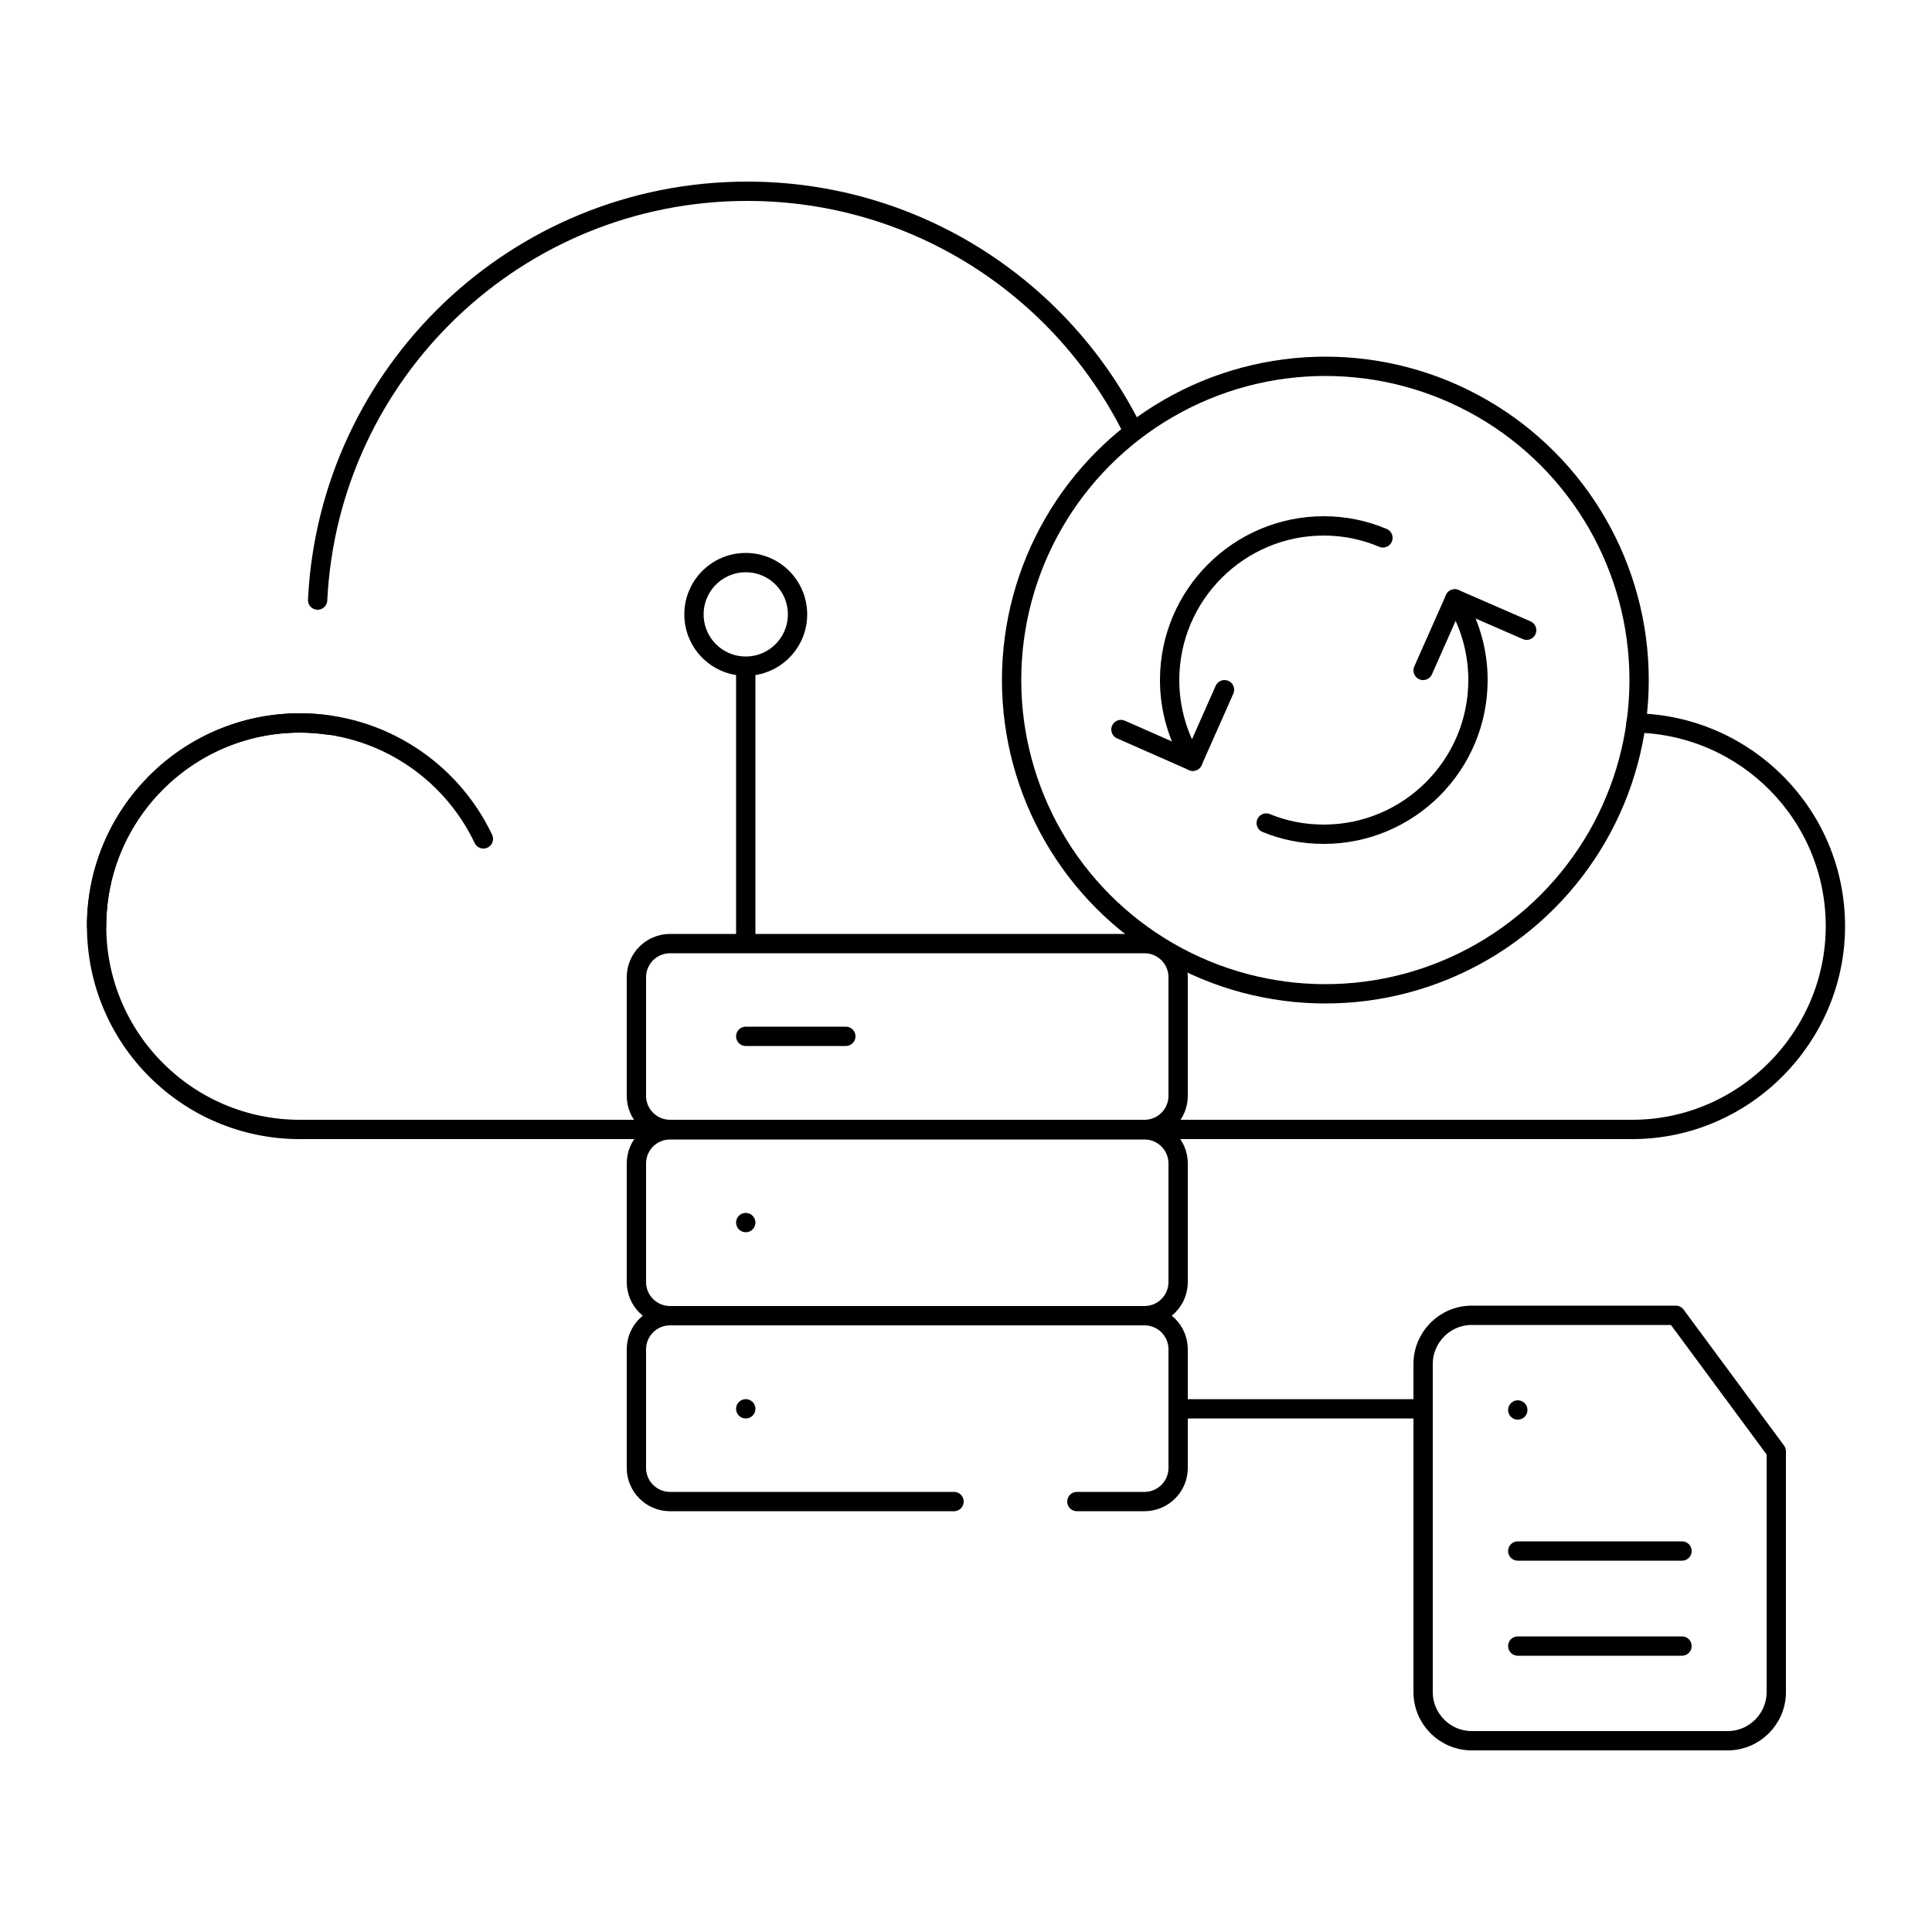
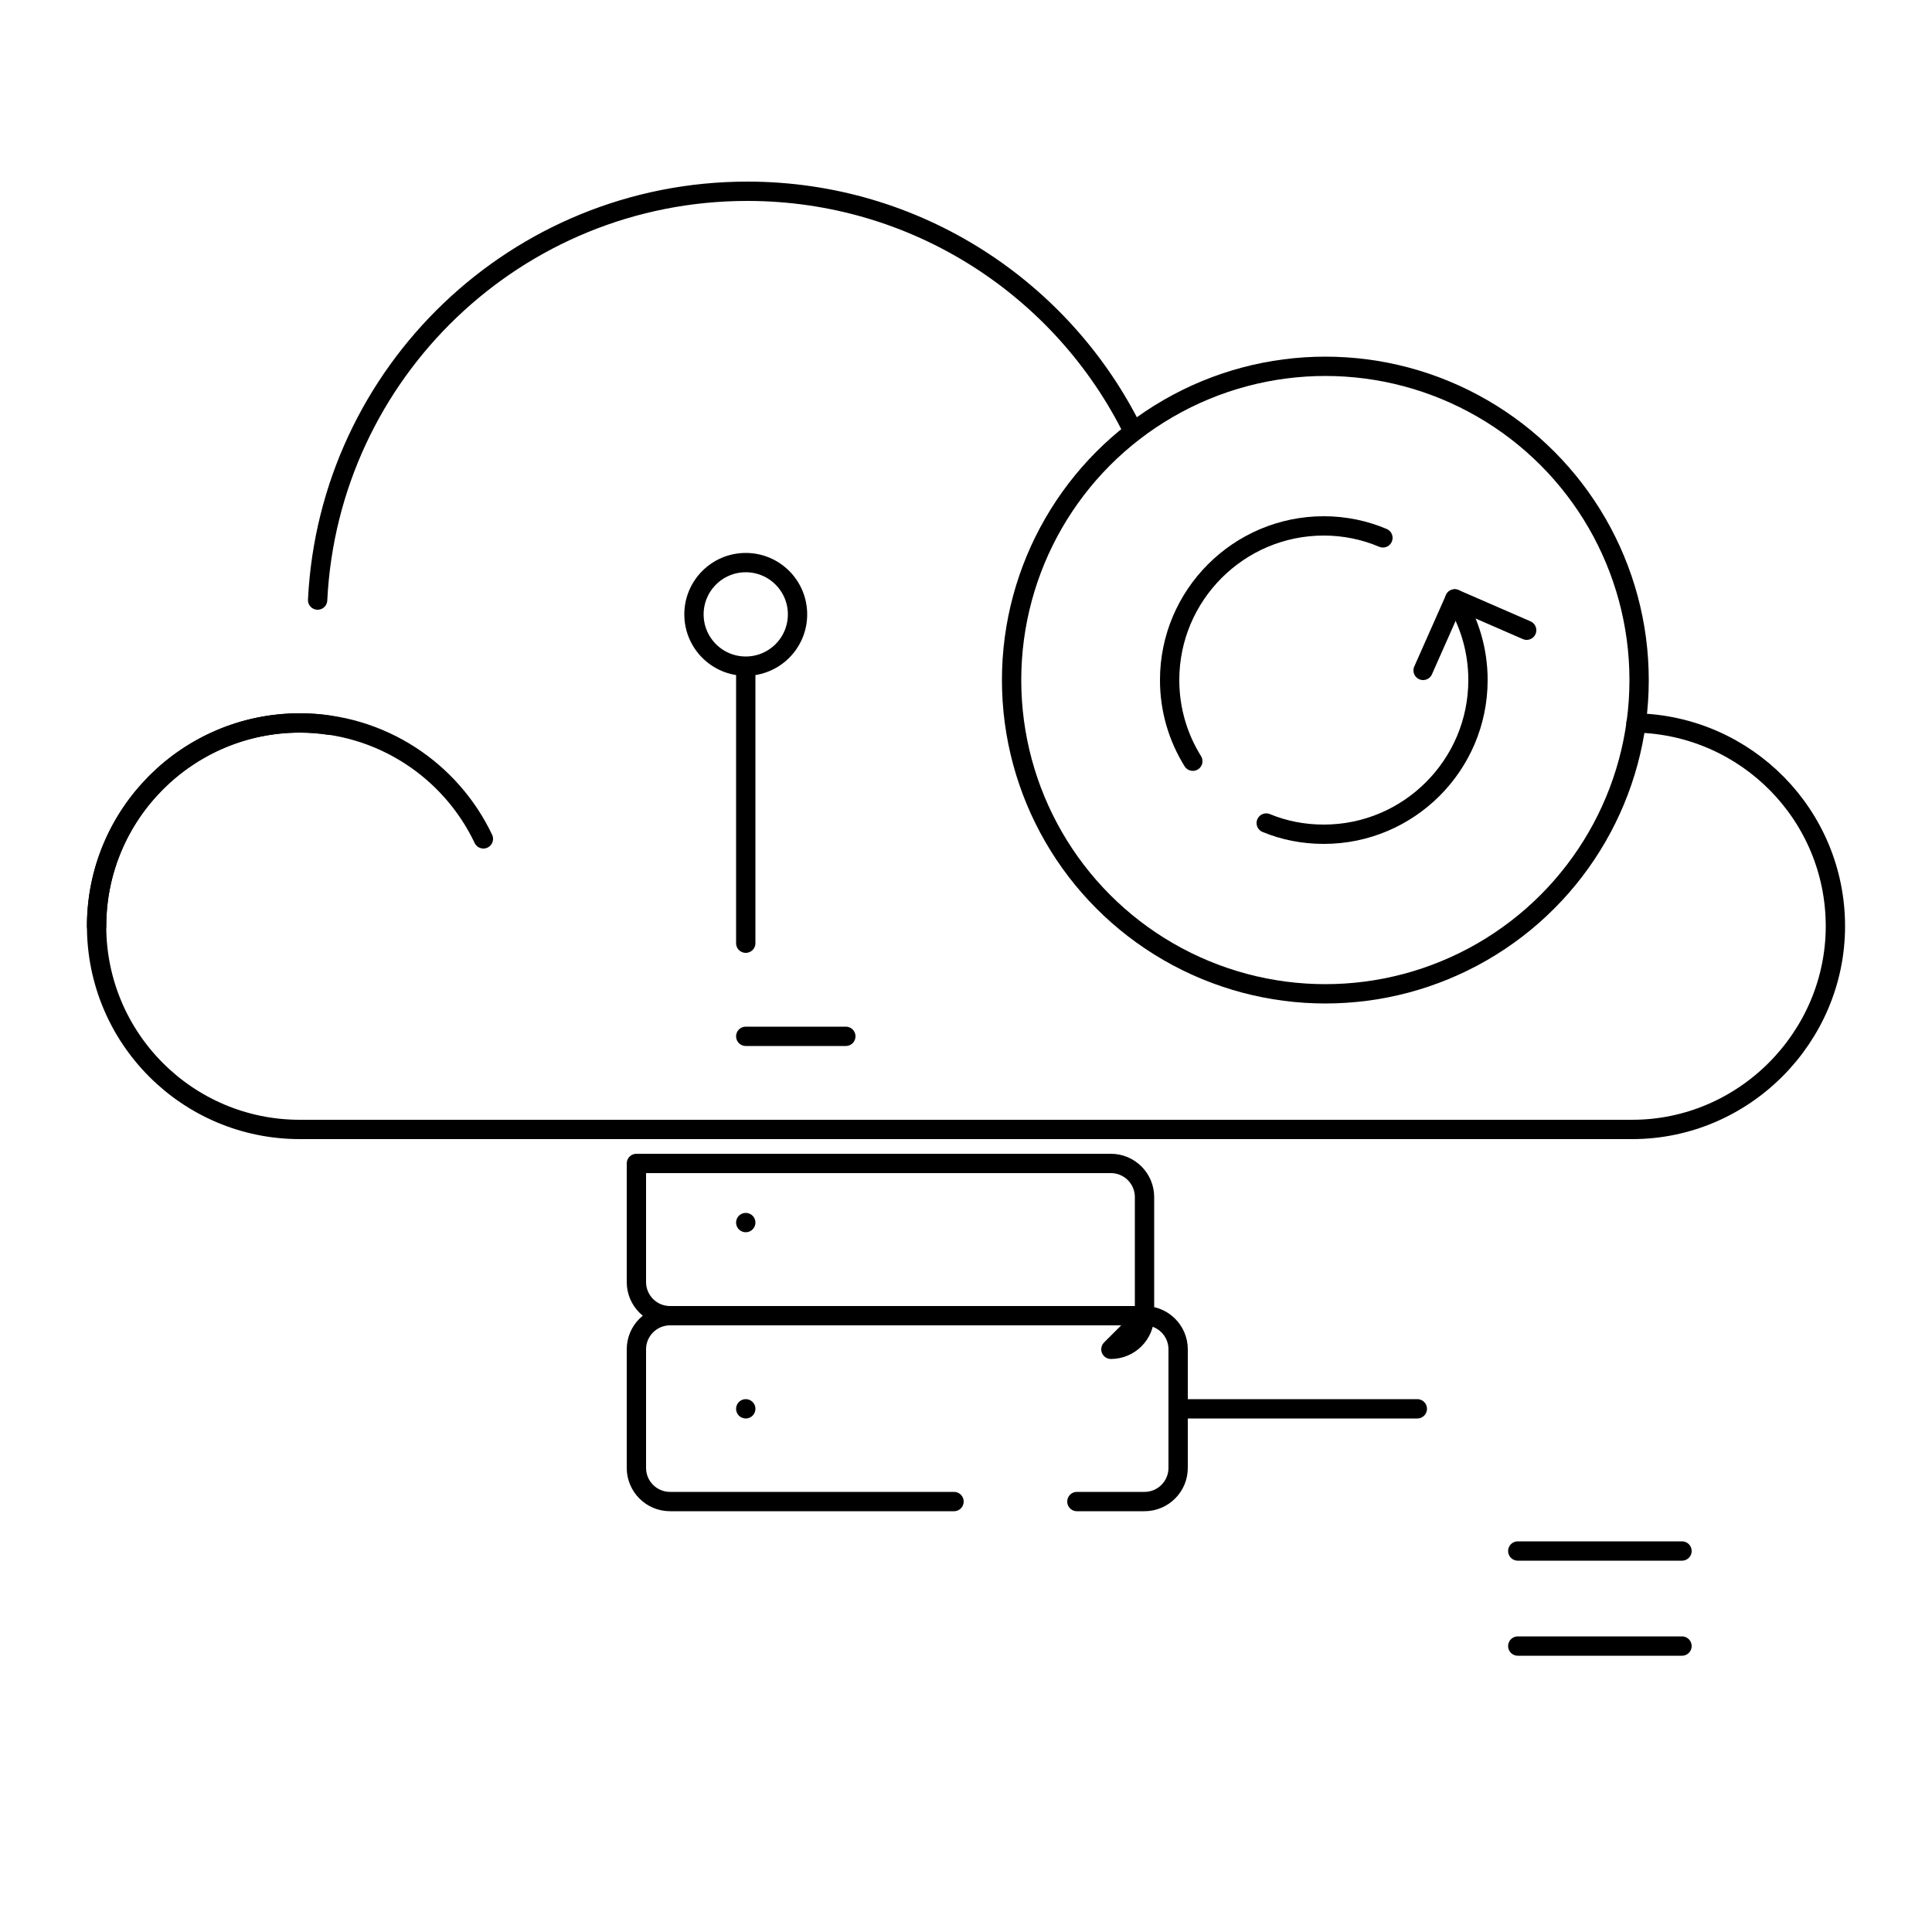
<svg xmlns="http://www.w3.org/2000/svg" id="Layer_1" data-name="Layer 1" viewBox="0 0 50 50">
  <defs>
    <style>
      .cls-1 {
        fill: none;
        stroke: #000;
        stroke-linecap: round;
        stroke-linejoin: round;
        stroke-width: .5px;
      }
    </style>
  </defs>
  <g>
    <g>
-       <path class="cls-1" d="M29.62,29.23h-12.28c-.48,0-.87-.39-.87-.87v-3.07c0-.48.39-.87.87-.87h12.28c.48,0,.87.39.87.87v3.07c0,.48-.39.87-.87.87Z" />
      <line class="cls-1" x1="21.89" y1="26.82" x2="19.3" y2="26.82" />
    </g>
    <g>
-       <path class="cls-1" d="M29.62,34.05h-12.28c-.48,0-.87-.39-.87-.87v-3.07c0-.48.39-.87.87-.87h12.28c.48,0,.87.39.87.87v3.07c0,.48-.39.87-.87.87Z" />
+       <path class="cls-1" d="M29.62,34.05h-12.28c-.48,0-.87-.39-.87-.87v-3.07h12.28c.48,0,.87.39.87.87v3.07c0,.48-.39.87-.87.87Z" />
      <line class="cls-1" x1="19.3" y1="31.64" x2="19.3" y2="31.64" />
    </g>
    <g>
      <path class="cls-1" d="M24.69,38.86h-7.35c-.48,0-.87-.39-.87-.87v-3.07c0-.48.39-.87.87-.87h12.28c.48,0,.87.39.87.87v3.07c0,.48-.39.87-.87.87h-1.75" />
      <line class="cls-1" x1="19.3" y1="36.46" x2="19.3" y2="36.46" />
    </g>
  </g>
  <circle class="cls-1" cx="19.3" cy="15.9" r="1.34" />
  <line class="cls-1" x1="19.3" y1="24.41" x2="19.3" y2="17.25" />
  <g>
    <path class="cls-1" d="M8.22,15.53c.29-5.89,5.15-10.58,11.12-10.58,4.39,0,8.18,2.54,9.99,6.22" />
    <path class="cls-1" d="M42.34,18.71c2.86.06,5.16,2.39,5.16,5.26s-2.36,5.26-5.26,5.26H7.76c-2.91,0-5.26-2.36-5.26-5.26s2.36-5.26,5.26-5.26c.26,0,.52.02.77.06" />
    <path class="cls-1" d="M2.5,23.97c0-2.91,2.36-5.26,5.26-5.26,2.1,0,3.91,1.23,4.75,3" />
  </g>
  <circle class="cls-1" cx="34.3" cy="17.6" r="8.12" />
  <line class="cls-1" x1="30.49" y1="36.46" x2="36.68" y2="36.46" />
  <g>
    <path class="cls-1" d="M37.65,15.5c.38.61.6,1.33.6,2.1,0,2.2-1.79,3.99-3.99,3.99-.53,0-1.03-.1-1.49-.29" />
    <polyline class="cls-1" points="36.83 17.35 37.65 15.5 39.51 16.31" />
  </g>
  <g>
    <path class="cls-1" d="M30.87,19.7c-.38-.61-.6-1.33-.6-2.1,0-2.2,1.79-3.99,3.99-3.99.54,0,1.06.11,1.53.31" />
-     <polyline class="cls-1" points="31.69 17.85 30.87 19.7 29.01 18.88" />
  </g>
-   <path class="cls-1" d="M44.72,45.05h-6.63c-.69,0-1.26-.56-1.26-1.26v-8.49c0-.69.56-1.26,1.26-1.26h5.28l2.6,3.52v6.23c0,.69-.56,1.26-1.26,1.26Z" />
-   <line class="cls-1" x1="39.28" y1="36.49" x2="39.28" y2="36.49" />
  <line class="cls-1" x1="43.53" y1="42.6" x2="39.28" y2="42.6" />
  <line class="cls-1" x1="43.53" y1="40.14" x2="39.28" y2="40.14" />
</svg>